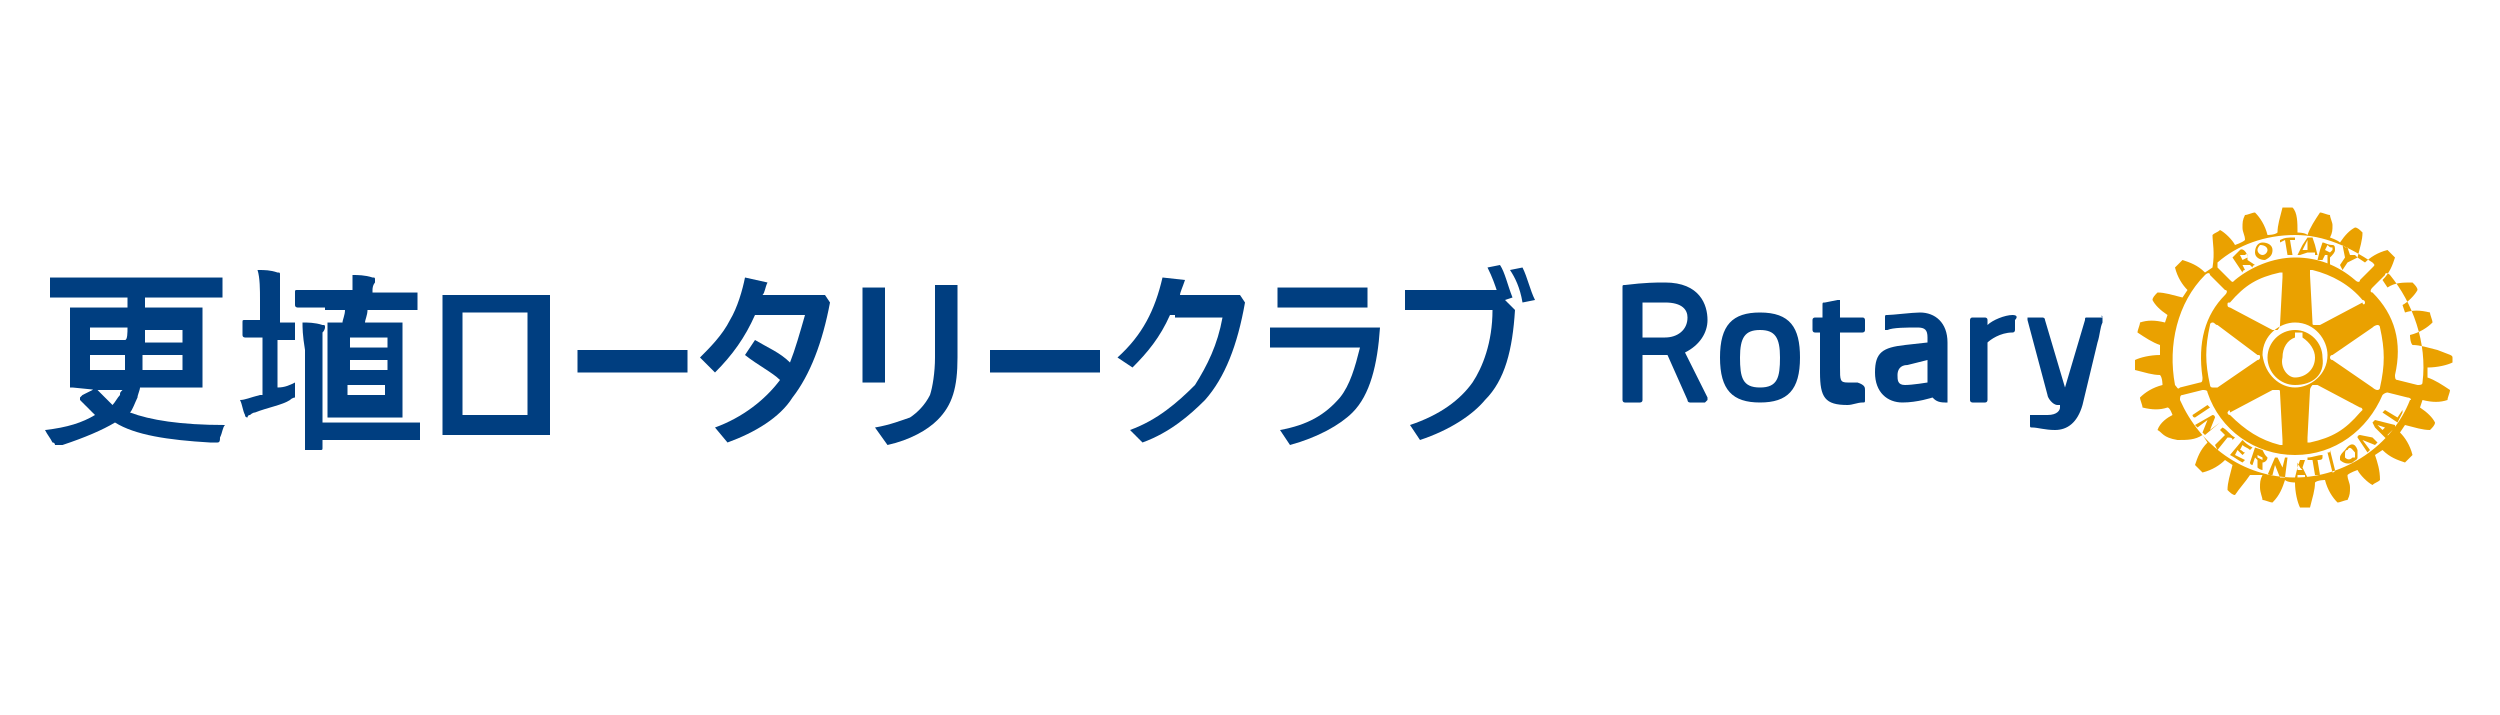
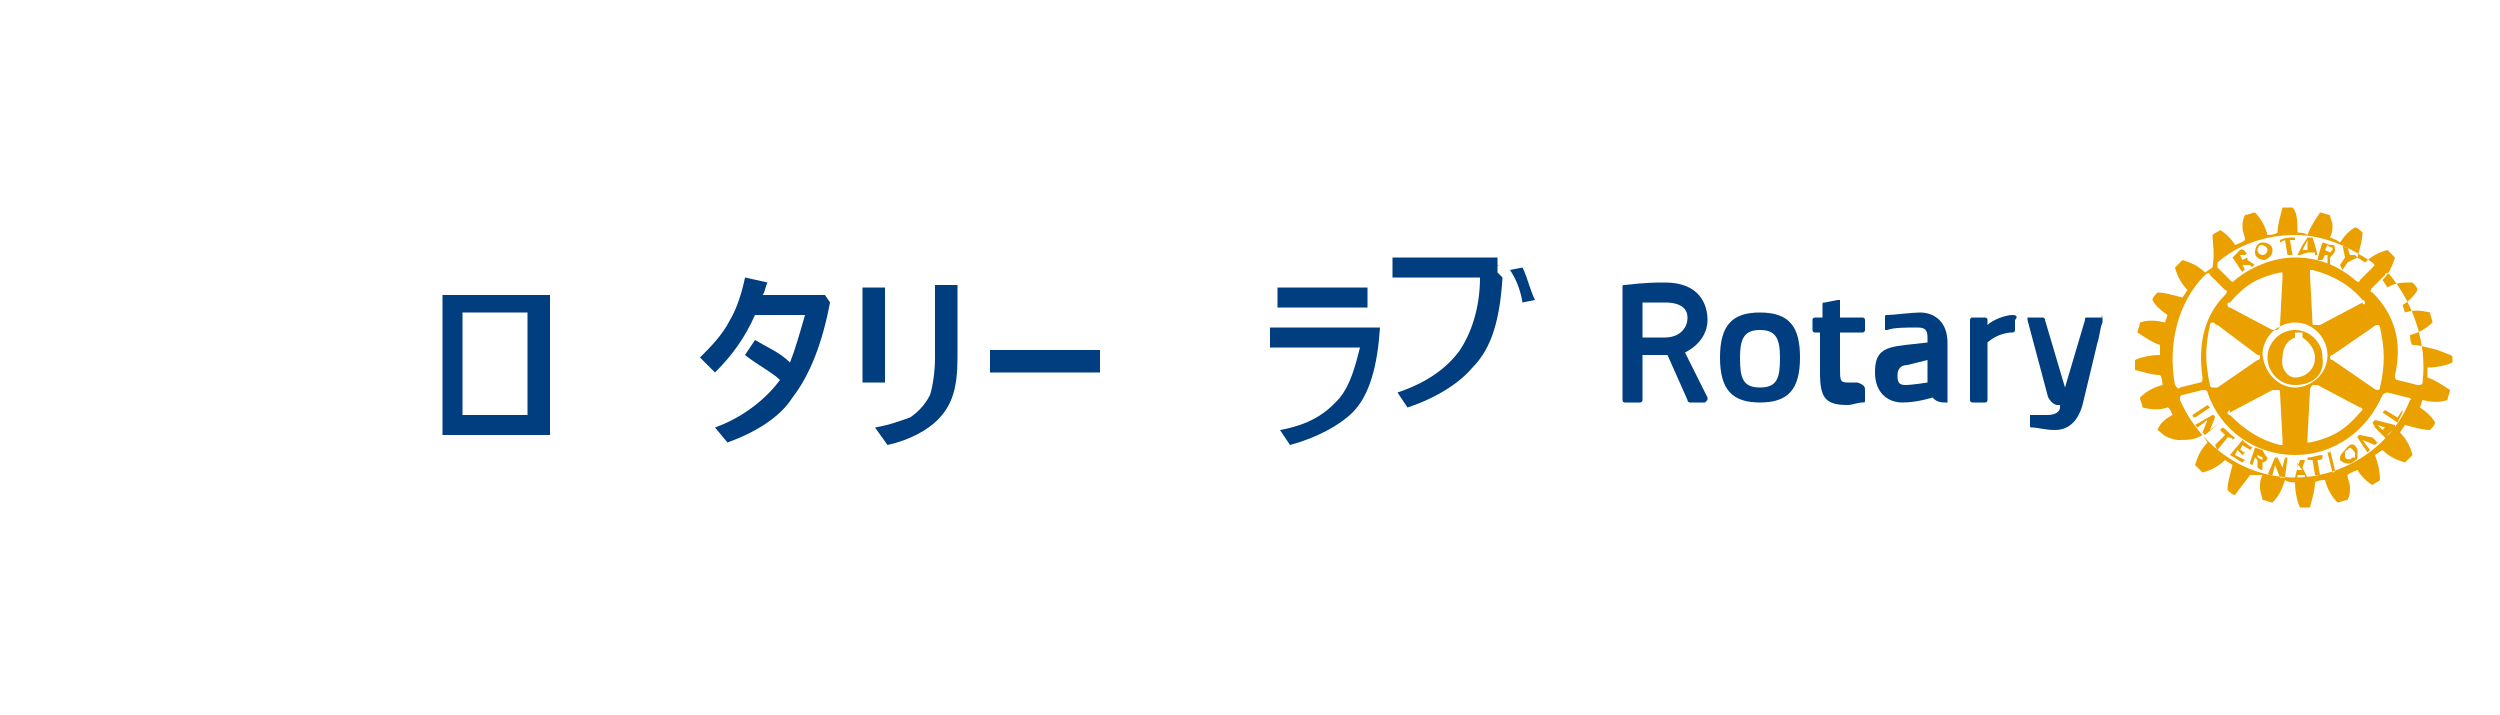
<svg xmlns="http://www.w3.org/2000/svg" version="1.1" id="_レイヤー_2" x="0px" y="0px" viewBox="0 0 100 28.6" style="enable-background:new 0 0 100 28.6;" xml:space="preserve">
  <style type="text/css">
	.st0{fill:none;}
	.st1{fill:#003E80;}
	.st2{fill:#EAA100;}
</style>
  <g>
    <rect y="0" class="st0" width="100" height="28.6" />
    <g>
      <path class="st1" d="M74.6,15.6V16c0,0.1,0,0.1-0.1,0.1c-0.2,0-0.4,0.1-0.6,0.1c-0.9,0-1.1-0.3-1.1-1.3v-1.6h-0.2    c-0.1,0-0.1-0.1-0.1-0.1v-0.4c0-0.1,0.1-0.1,0.1-0.1h0.3v-0.5c0-0.1,0-0.1,0.1-0.1l0.5-0.1h0.1v0.1v0.6h0.9c0.1,0,0.1,0.1,0.1,0.1    v0.4c0,0.1-0.1,0.1-0.1,0.1h-0.9v1.4c0,0.5,0,0.6,0.3,0.6c0.1,0,0.3,0,0.4,0C74.6,15.4,74.6,15.5,74.6,15.6 M72,14.3    c0,1.3-0.5,1.8-1.6,1.8c-1.1,0-1.6-0.5-1.6-1.8s0.5-1.8,1.6-1.8C71.6,12.5,72,13.1,72,14.3 M71.2,14.3c0-0.8-0.2-1.1-0.8-1.1    s-0.8,0.3-0.8,1.1s0.1,1.2,0.8,1.2C71.1,15.5,71.2,15.1,71.2,14.3 M84.1,12.7C84.1,12.6,84,12.6,84.1,12.7h-0.6    c-0.1,0-0.1,0-0.1,0.1l-0.8,2.7l0,0l-0.8-2.7c0-0.1-0.1-0.1-0.1-0.1h-0.5h-0.1v0.1l0.8,3c0,0.1,0.2,0.4,0.4,0.4h0.1v0.1l0,0    c0,0.1-0.1,0.3-0.5,0.3h-0.6h-0.1v0.1v0.3c0,0.1,0,0.1,0.1,0.1c0.2,0,0.5,0.1,0.9,0.1l0,0c0.5,0,0.9-0.3,1.1-1    c0.2-0.8,0.4-1.7,0.6-2.5c0.1-0.3,0.1-0.6,0.2-0.8L84.1,12.7C84.1,12.7,84.1,12.7,84.1,12.7 M68.3,15.9V16l-0.1,0.1h-0.6    c0,0-0.1,0-0.1-0.1l-0.8-1.8c-0.4,0-0.8,0-1,0V16c0,0.1-0.1,0.1-0.1,0.1H65c-0.1,0-0.1-0.1-0.1-0.1v-4.5c0-0.1,0-0.1,0.1-0.1    c0.8-0.1,1.3-0.1,1.5-0.1c0.1,0,0.1,0,0.1,0c1.4,0,1.7,0.9,1.7,1.5c0,0.5-0.3,1-0.9,1.3L68.3,15.9z M66.6,12.1h-0.3    c-0.3,0-0.5,0-0.6,0v1.4c0.1,0,0.4,0,0.9,0c0.5,0,0.9-0.3,0.9-0.8C67.5,12.4,67.3,12.1,66.6,12.1 M77.9,13.7V16v0.1h-0.1    c-0.3,0-0.4-0.1-0.5-0.2c0,0-0.6,0.2-1.2,0.2c-0.6,0-1.1-0.4-1.1-1.2c0-0.8,0.3-1,1.2-1.1l0.9-0.1v-0.2c0-0.3-0.1-0.4-0.4-0.4    c-0.4,0-1,0-1.2,0.1h-0.1v-0.1v-0.4c0-0.1,0-0.1,0.1-0.1c0.2,0,1-0.1,1.3-0.1C77.4,12.5,77.9,12.9,77.9,13.7 M76.3,14.6    c-0.3,0-0.4,0.2-0.4,0.4c0,0.2,0,0.4,0.3,0.4c0.3,0,0.9-0.1,0.9-0.1v-0.9L76.3,14.6z M80.5,12.6c-0.3,0-0.8,0.2-1,0.4v-0.2    c0-0.1-0.1-0.1-0.1-0.1h-0.5c-0.1,0-0.1,0.1-0.1,0.1V16c0,0.1,0.1,0.1,0.1,0.1h0.5c0.1,0,0.1-0.1,0.1-0.1v-2.3    c0.1-0.1,0.5-0.4,1-0.4c0.1,0,0.1-0.1,0.1-0.1v-0.4C80.7,12.7,80.7,12.6,80.5,12.6C80.6,12.6,80.6,12.6,80.5,12.6" />
      <path class="st2" d="M89.1,17.5l-0.4,0.5l-0.1-0.2l0.4-0.4c-0.1-0.1-0.1-0.1-0.2-0.2l0.1-0.1c0.2,0.1,0.3,0.3,0.5,0.4l-0.1,0.1    C89.3,17.5,89.2,17.5,89.1,17.5 M88.3,16.2l-0.6,0.4c0,0,0,0.1,0.1,0.1l0.6-0.4C88.4,16.3,88.4,16.3,88.3,16.2 M88.8,16.9    l-0.4,0.3l0.2-0.5c0,0,0-0.1-0.1-0.1L87.8,17l0.1,0.1l0.4-0.3l-0.2,0.5l0.1,0.1l0.6-0.5C88.8,17,88.8,16.9,88.8,16.9 M89.7,17.8    c0.1,0.1,0.2,0.1,0.3,0.2l0.1-0.1c-0.2-0.1-0.3-0.2-0.4-0.3l-0.5,0.6c0.2,0.1,0.3,0.2,0.5,0.3l0.1-0.1l-0.4-0.2l0.1-0.2l0.2,0.2    l0.1-0.1c-0.1,0-0.1-0.1-0.2-0.1L89.7,17.8z M91.8,15.4c-0.6,0-1.1-0.5-1.1-1.1c0-0.6,0.5-1.1,1.1-1.1c0.6,0,1.1,0.5,1.1,1.1    C93,15,92.5,15.4,91.8,15.4 M91.8,15.1c0.4,0,0.8-0.3,0.8-0.8c0-0.3-0.2-0.6-0.5-0.8v-0.2h-0.3v0.2c-0.3,0.1-0.5,0.4-0.5,0.8    C91.2,14.7,91.5,15.1,91.8,15.1 M90.2,10.1L90.2,10.1c0-0.2,0.1-0.4,0.3-0.4c0.2,0,0.4,0.1,0.4,0.3l0,0c0,0.2-0.1,0.3-0.3,0.4    C90.4,10.4,90.2,10.3,90.2,10.1 M90.3,10c0,0.1,0.1,0.2,0.2,0.2c0.1,0,0.2-0.1,0.2-0.2l0,0c0-0.1-0.1-0.2-0.3-0.2    C90.4,9.8,90.3,9.9,90.3,10L90.3,10z M92,10.2c-0.1,0-0.1,0-0.1,0l0.2-0.4l0.2-0.3h0.2l0.1,0.3l0.1,0.4c-0.1,0-0.1,0-0.1,0v-0.1    c-0.1,0-0.2,0-0.3,0L92,10.2z M92.1,10c0.1,0,0.2,0,0.2,0V9.8V9.6l-0.1,0.2L92.1,10z M91.4,9.6l0.1,0.6h0.2l-0.1-0.6h0.2V9.5    c-0.3,0-0.4,0-0.6,0.1v0.1L91.4,9.6z M91.4,18.3l-0.1,0.4l-0.2-0.4c-0.1,0-0.1,0-0.1,0L90.7,19c0.1,0,0.1,0,0.2,0l0.1-0.4l0.2,0.5    c0,0,0.1,0,0.2,0l0.1-0.8C91.5,18.3,91.4,18.3,91.4,18.3 M95.9,16.7l-0.5-0.3l-0.1,0.1l0.6,0.4l0.2-0.4v-0.1L95.9,16.7z M95,16.8    l0.8,0.2c0,0,0,0,0,0.1c0,0,0,0,0,0.1h-0.1l-0.2,0.2l0.1,0.1l-0.1,0.1L95,17.1l-0.1-0.2L95,16.8z M95.1,17l0.1,0.1l0.1,0.1    l0.1-0.1l0,0L95.1,17z M94.3,18c0,0.1,0,0.1,0,0.2v0.1c0,0.1-0.1,0.1-0.2,0.2c-0.2,0.1-0.4,0-0.5-0.1l0,0v-0.1    c0-0.1,0.1-0.2,0.2-0.3C94,17.7,94.2,17.7,94.3,18 M94.2,18.2v-0.1C94.1,18,94,17.8,93.9,18c-0.1,0-0.1,0.1-0.1,0.2v0.1l0,0    c0.1,0.1,0.2,0.1,0.3,0c0,0,0,0,0.1,0C94.2,18.3,94.2,18.3,94.2,18.2 M94.6,17.2l0.3,0.3l-0.5-0.1c0,0-0.1,0-0.1,0.1l0.4,0.6    l0.1-0.1l-0.3-0.4l0.5,0.2l0.1-0.1L94.6,17.2C94.7,17.2,94.6,17.2,94.6,17.2 M98.1,14.3c0,0.1,0,0.1,0,0.2l0,0l0,0    c-0.2,0.1-0.6,0.2-1,0.2c0,0,0,0.3,0,0.4c0.3,0.1,0.6,0.3,0.9,0.5l0,0l0,0c0,0.1-0.1,0.3-0.1,0.4l0,0l0,0c-0.3,0.1-0.6,0.1-1,0    l-0.1,0.3c0.3,0.2,0.5,0.4,0.6,0.6l0,0l0,0c0,0.1-0.1,0.2-0.2,0.3l0,0l0,0c-0.3,0-0.6-0.1-1-0.2l-0.2,0.3c0.2,0.2,0.4,0.5,0.5,0.9    l0,0l0,0c-0.1,0.1-0.2,0.2-0.3,0.3l0,0l0,0c-0.3-0.1-0.6-0.2-0.9-0.5l-0.3,0.2c0.1,0.3,0.2,0.6,0.2,1l0,0l0,0    c-0.1,0.1-0.2,0.1-0.3,0.2l0,0l0,0c-0.2-0.1-0.5-0.4-0.6-0.6c0,0-0.3,0.1-0.4,0.2c0,0.2,0.1,0.3,0.1,0.5c0,0.2,0,0.3-0.1,0.5l0,0    l0,0c-0.1,0-0.3,0.1-0.4,0.1l0,0l0,0c-0.2-0.2-0.4-0.5-0.5-0.9c0,0-0.3,0-0.4,0.1c0,0.3-0.1,0.6-0.2,1l0,0l0,0c-0.1,0-0.3,0-0.4,0    l0,0l0,0c-0.1-0.2-0.2-0.6-0.2-1c0,0-0.3,0-0.4-0.1c-0.1,0.3-0.2,0.6-0.5,0.9l0,0l0,0c-0.1,0-0.3-0.1-0.4-0.1l0,0l0,0    c0-0.1-0.1-0.3-0.1-0.5c0-0.2,0-0.3,0.1-0.5L90,19c-0.2,0.3-0.4,0.5-0.6,0.8l0,0l0,0c-0.1,0-0.2-0.1-0.3-0.2l0,0l0,0    c0-0.3,0.1-0.6,0.2-1l-0.3-0.2c-0.2,0.2-0.5,0.4-0.9,0.5l0,0l0,0c-0.1-0.1-0.2-0.2-0.3-0.3l0,0l0,0c0.1-0.3,0.2-0.6,0.5-0.9    l-0.2-0.3c-0.3,0.2-0.6,0.2-1,0.2l0,0l0,0c-0.6-0.1-0.6-0.3-0.8-0.4l0,0l0,0c0.1-0.3,0.4-0.5,0.6-0.6c0,0-0.1-0.3-0.2-0.3    c-0.3,0.1-0.6,0.1-1,0l0,0l0,0c0-0.1-0.1-0.3-0.1-0.4l0,0l0,0c0.2-0.2,0.5-0.4,0.9-0.5c0,0,0-0.3-0.1-0.4c-0.3,0-0.6-0.1-1-0.2    l0,0l0,0c0-0.1,0-0.1,0-0.2c0-0.1,0-0.1,0-0.2l0,0l0,0c0.2-0.1,0.6-0.2,1-0.2c0,0,0-0.3,0-0.4c-0.3-0.1-0.6-0.3-0.9-0.5l0,0l0,0    c0-0.1,0.1-0.3,0.1-0.4l0,0l0,0c0.3-0.1,0.6-0.1,1,0l0.1-0.3c-0.3-0.2-0.5-0.4-0.6-0.6l0,0l0,0c0-0.1,0.1-0.2,0.2-0.3l0,0l0,0    c0.3,0,0.6,0.1,1,0.2l0.2-0.3c-0.2-0.2-0.4-0.5-0.5-0.9l0,0l0,0c0.1-0.1,0.2-0.2,0.3-0.3l0,0l0,0c0.3,0.1,0.6,0.2,0.9,0.5l0.3-0.2    c0.1-0.6,0-1,0-1.3l0,0l0,0c0.1-0.1,0.2-0.1,0.3-0.2l0,0l0,0c0.2,0.1,0.5,0.4,0.6,0.6c0,0,0.3-0.1,0.4-0.2c0-0.2-0.1-0.3-0.1-0.5    c0-0.2,0-0.3,0.1-0.5l0,0l0,0c0.1,0,0.3-0.1,0.4-0.1l0,0l0,0c0.2,0.2,0.4,0.5,0.5,0.9c0,0,0.3,0,0.4-0.1c0-0.3,0.1-0.6,0.2-1l0,0    l0,0c0.1,0,0.3,0,0.4,0l0,0l0,0c0.2,0.2,0.2,0.6,0.2,1c0,0,0.3,0,0.4,0.1c0.1-0.3,0.3-0.6,0.5-0.9l0,0l0,0c0.1,0,0.3,0.1,0.4,0.1    l0,0l0,0c0,0.1,0.1,0.3,0.1,0.4c0,0.2,0,0.3-0.1,0.5c0,0,0.3,0.1,0.4,0.2c0.2-0.3,0.4-0.5,0.6-0.6l0,0l0,0c0.1,0,0.2,0.1,0.3,0.2    l0,0l0,0c0,0.3-0.1,0.6-0.2,1l0.3,0.2c0.2-0.2,0.5-0.4,0.9-0.5l0,0l0,0c0.1,0.1,0.2,0.2,0.3,0.3l0,0l0,0c-0.1,0.3-0.2,0.6-0.5,0.9    l0.2,0.3c0.3-0.2,0.6-0.2,1-0.2l0,0l0,0c0.1,0.1,0.2,0.2,0.2,0.3l0,0l0,0c-0.1,0.2-0.4,0.5-0.6,0.6l0.1,0.3c0.3-0.1,0.6-0.1,1,0    l0,0l0,0c0,0.1,0.1,0.3,0.1,0.4l0,0l0,0c-0.2,0.2-0.5,0.4-0.9,0.5c0,0,0,0.3,0.1,0.4c0.3,0,0.6,0.1,1,0.2l0,0l0,0    C98,14.2,98.1,14.2,98.1,14.3 M88.7,10.7l0.5,0.5c0.1,0.1,0.1,0.1,0.2,0c0.6-0.5,1.5-0.9,2.4-0.9c0.9,0,1.7,0.3,2.4,0.9    c0.1,0.1,0.2,0.1,0.2,0l0.5-0.5c0.1-0.1,0.1-0.1,0-0.2c-0.9-0.6-1.9-1.1-3.1-1.1s-2.3,0.4-3.1,1.1C88.7,10.6,88.7,10.6,88.7,10.7     M88.7,13c-0.1,0-0.1-0.1-0.2-0.1c0,0-0.1,0-0.1,0.1c-0.2,0.9-0.2,1.5,0,2.4c0,0,0,0.1,0.1,0.1c0,0,0.1,0,0.2,0l1.6-1.1    c0.1,0,0.1-0.1,0.1-0.1c0-0.1,0-0.1-0.1-0.1L88.7,13z M89.1,12.2c0,0.1,0.1,0.1,0.1,0.1l1.7,0.9c0.1,0,0.1,0,0.2,0    c0,0,0.1-0.1,0.1-0.2l0.1-1.9c0-0.1,0-0.1,0-0.2h-0.1c-0.9,0.2-1.4,0.5-2,1.2C89.1,12.1,89.1,12.1,89.1,12.2 M89.1,16.5    c0,0,0,0.1,0.1,0.1c0.6,0.6,1.2,1,2,1.2h0.1c0,0,0-0.1,0-0.2l-0.1-1.9c0-0.1,0-0.1-0.1-0.1c0,0-0.1,0-0.2,0l-1.7,0.9    C89.2,16.3,89.1,16.5,89.1,16.5L89.1,16.5 M91.8,15.5c0.6,0,1.3-0.5,1.3-1.3c0-0.6-0.5-1.3-1.3-1.3c-0.6,0-1.3,0.5-1.3,1.3    C90.6,15,91.2,15.5,91.8,15.5 M92.3,17.7h0.1c0.9-0.2,1.4-0.5,2-1.2l0.1-0.1c0,0,0-0.1-0.1-0.1l-1.7-0.9c-0.1,0-0.1,0-0.2,0    c0,0-0.1,0.1-0.1,0.2l-0.1,1.9C92.3,17.6,92.3,17.7,92.3,17.7 M94.9,15.5c0,0,0.1,0.1,0.2,0.1c0,0,0.1,0,0.1-0.1    c0.2-0.9,0.2-1.5,0-2.4c0,0,0-0.1-0.1-0.1c0,0-0.1,0-0.2,0.1l-1.6,1.1c-0.1,0-0.1,0.1-0.1,0.1s0,0.1,0.1,0.1L94.9,15.5z     M94.6,12.1c0,0,0-0.1-0.1-0.1c-0.5-0.6-1.2-1-2-1.2h-0.1c0,0,0,0.1,0,0.2l0.1,1.9c0,0.1,0,0.1,0.1,0.1c0,0,0.1,0,0.2,0l1.7-0.9    C94.5,12.2,94.6,12.2,94.6,12.1L94.6,12.1 M87.2,15.5l0.8-0.2c0.1,0,0.1-0.1,0.1-0.2c-0.2-1.4,0.1-2.5,0.9-3.3    c0.1-0.1,0.1-0.2,0-0.2L88.4,11c0-0.1-0.1-0.1-0.2,0c-1.1,1.1-1.5,2.8-1.2,4.4C87.1,15.5,87.1,15.6,87.2,15.5 M96.3,15.9l-0.8-0.2    c0,0-0.1,0-0.2,0.1c-0.6,1.4-1.9,2.4-3.5,2.4s-3-1-3.5-2.5c0-0.1-0.1-0.1-0.2-0.1l-0.8,0.2c-0.1,0-0.1,0.1-0.1,0.2    c0.8,1.8,2.5,3.1,4.6,3.1c2,0,3.9-1.3,4.6-3.1C96.5,16,96.4,15.9,96.3,15.9 M95.6,11c-0.1-0.1-0.2-0.1-0.2,0l-0.5,0.5    c-0.1,0.1-0.1,0.2,0,0.2c0.9,0.9,1.2,2,0.9,3.3c0,0.1,0,0.2,0.1,0.2l0.8,0.2c0.1,0,0.2,0,0.2-0.1C97.1,13.7,96.5,12.1,95.6,11     M93.7,10.8l0.2-0.3l0.4-0.2l-0.1-0.1L94,10.2l-0.1-0.3c-0.1,0-0.1,0-0.2-0.1l0.1,0.5l-0.2,0.3L93.7,10.8z M92.9,18.2    c-0.2,0-0.4,0.1-0.6,0.1v0.1c0.1,0,0.2,0,0.2,0l0.1,0.6h0.2l-0.1-0.6c0.1,0,0.2,0,0.2-0.1L92.9,18.2z M90.7,18.3L90.7,18.3    c0,0.1-0.1,0.2-0.2,0.2v0.3c0,0-0.1,0-0.2-0.1v-0.3l-0.1-0.1l-0.1,0.3c0,0-0.1,0-0.1-0.1l0.1-0.3l0,0l0.1-0.3l0.3,0.1    C90.6,18.2,90.6,18.2,90.7,18.3 M90.5,18.3L90.5,18.3l-0.2-0.1v0.1l0,0l0,0l0.2,0.1C90.5,18.4,90.5,18.4,90.5,18.3L90.5,18.3     M92.9,10.4c-0.1,0-0.1,0-0.2,0l0.1-0.4l0.1-0.3c0.1,0,0.2,0.1,0.4,0.1c0.1,0,0.1,0.1,0.1,0.2s-0.1,0.2-0.2,0.3v0.3    c-0.1,0-0.1,0-0.1-0.1v-0.3H93L92.9,10.4z M93,10l0.2,0.1l0.1-0.1V9.9c-0.1,0-0.1,0-0.2-0.1L93,10L93,10z M92.1,18.7l0.2,0.4    c-0.1,0-0.1,0-0.1,0V19h-0.3v0.1c-0.1,0-0.1,0-0.1,0l0.1-0.4l0.1-0.3l0,0h0.2l0,0L92.1,18.7z M92.1,18.8L92,18.7l-0.1-0.2v0.2v0.1    H92.1z M93.1,18.1l0.2,0.8c0,0,0.1,0,0.1-0.1L93.2,18C93.2,18.1,93.2,18.1,93.1,18.1 M89.3,10.3L89.3,10.3    c0.1-0.1,0.2-0.2,0.3-0.3c0.1-0.1,0.3,0.1,0.3,0.3v0.1l0.3,0.2c0,0-0.1,0-0.1,0.1L90,10.6l-0.3,0l0.1,0.2c-0.1,0-0.1,0.1-0.1,0.1    L89.3,10.3z M89.6,10.2L89.6,10.2l0.1,0.2l0.2-0.1l0,0c0-0.1,0-0.2-0.1-0.1C89.7,10.2,89.6,10.2,89.6,10.2" />
-       <path class="st1" d="M3.9,15.6c0.2,0.2,0.4,0.4,0.6,0.6c0.1-0.1,0.2-0.3,0.3-0.4c0-0.1,0-0.1,0.1-0.2L3.9,15.6l-1-0.1H2.8    c0,0,0,0,0-0.1v-0.8v-1.4v-0.8v-0.1c0,0,0,0,0.1,0H4h1.1v-0.4H3h-1H2c0,0,0,0,0-0.1v-0.6v-0.1c0,0,0,0,0.1,0h1h4.7h1h0.1    c0,0,0,0,0,0.1v0.6v0.1c0,0,0,0-0.1,0h-1H5.8v0.4h1.1H8h0.1c0,0,0,0,0,0.1v0.8v1.4v0.8v0.1c0,0,0,0-0.1,0H6.9H5.6    c0,0.1-0.1,0.3-0.1,0.4c-0.1,0.2-0.2,0.5-0.3,0.6c0.8,0.3,2,0.5,3.8,0.5c-0.1,0.1-0.1,0.3-0.2,0.5c0,0.1,0,0.2-0.1,0.2H8.5    c0,0,0,0-0.1,0c-1.7-0.1-3-0.3-3.8-0.8c-0.5,0.3-1.2,0.6-2.1,0.9c0,0-0.1,0-0.2,0H2.2c0,0,0-0.1-0.1-0.1c-0.1-0.2-0.2-0.3-0.3-0.5    c0.9-0.1,1.5-0.3,2-0.6c-0.2-0.2-0.4-0.4-0.6-0.6v-0.1c0,0,0,0,0.1-0.1l0.4-0.2C3.8,15.5,3.8,15.5,3.9,15.6    C3.8,15.5,3.9,15.5,3.9,15.6 M5.1,13.1H3.6v0.5H5C5.1,13.6,5.1,13.3,5.1,13.1 M5,14.2H3.6v0.6H5C5,14.6,5,14.4,5,14.2 M5.7,14.8    h1.6v-0.6H5.7c0,0,0,0.1,0,0.3C5.7,14.7,5.7,14.7,5.7,14.8 M5.8,13.7h1.5v-0.5H5.8V13.7z" />
-       <path class="st1" d="M11.8,15.3c0,0.1,0,0.1,0,0.2c0,0.1,0,0.2,0,0.2c0,0.1,0,0.1,0,0.1c0,0.1,0,0.1,0,0.1s-0.1,0-0.2,0.1    c-0.3,0.2-0.9,0.3-1.4,0.5c-0.1,0-0.2,0.1-0.2,0.1c-0.1,0-0.1,0.1-0.1,0.1s-0.1,0-0.1-0.1c-0.1-0.2-0.1-0.4-0.2-0.6    c0.2,0,0.4-0.1,0.8-0.2h0.1v-2.3l0,0H9.8c0,0-0.1,0-0.1-0.1v-0.5c0-0.1,0-0.1,0.1-0.1h0.6v-0.8c0-0.4,0-0.9-0.1-1.2    c0.3,0,0.5,0,0.8,0.1c0.1,0,0.1,0,0.1,0.1c0,0,0,0.1,0,0.2c0,0.1,0,0.3,0,0.9v0.8h0.5h0.1c0,0,0,0,0,0.1v0.5v0.1c0,0,0,0-0.1,0    c0,0-0.1,0-0.2,0c-0.1,0-0.2,0-0.4,0v1.9C11.4,15.5,11.6,15.4,11.8,15.3 M13,12.3h-1.1c0,0-0.1,0-0.1-0.1v-0.5    c0-0.1,0-0.1,0.1-0.1H13h1.1v-0.1c0-0.1,0-0.3,0-0.4v-0.1c0.2,0,0.5,0,0.8,0.1c0.1,0,0.1,0,0.1,0.1v0.1c0,0-0.1,0.1-0.1,0.3v0.1    h0.6h1.1h0.1c0,0,0,0,0,0.1v0.5v0.1c0,0,0,0-0.1,0h-1.1h-0.8c0,0.2-0.1,0.4-0.1,0.5h0.5H16h0.1c0,0,0,0,0,0.1v0.9v1.8v0.9v0.1    c0,0,0,0-0.1,0h-1.9h-0.9h-0.1c0,0,0,0,0-0.1v-0.9v-1.8V13v-0.1c0,0,0,0,0.1,0h0.5c0-0.1,0.1-0.3,0.1-0.5H13V12.3z M12.1,12.9    c0.2,0,0.5,0,0.8,0.1c0.1,0,0.1,0,0.1,0.1c0,0,0,0.1-0.1,0.2c0,0.1,0,0.3,0,0.6v3h2.8h1h0.1c0,0,0,0,0,0.1v0.5v0.1c0,0,0,0-0.1,0    h-1h-2.8v0.3c0,0.1,0,0.1-0.1,0.1h-0.5h-0.1c0,0,0,0,0-0.1v-0.9V14C12.1,13.4,12.1,13.1,12.1,12.9 M14,13.9h1.5v-0.4H14V13.9z     M14,14.8h1.5v-0.4H14V14.8z M15.4,15.4h-1.5v0.4h1.5V15.4z" />
      <path class="st1" d="M17.7,11.8H22v5.6h-4.3V11.8z M21.1,12.5h-2.6v4.1h2.6V12.5z" />
-       <rect x="23.1" y="14" class="st1" width="4.4" height="0.9" />
      <path class="st1" d="M31.2,15.2c-0.3-0.3-0.9-0.6-1.4-1l0.4-0.6c0.5,0.3,1,0.5,1.4,0.9c0.2-0.5,0.4-1.2,0.6-1.9h-2    c-0.4,0.9-0.9,1.6-1.6,2.3L28,14.3c0.4-0.4,0.9-0.9,1.2-1.5c0.3-0.5,0.5-1.2,0.6-1.7l0.9,0.2c-0.1,0.2-0.1,0.4-0.2,0.5H33l0.2,0.3    c-0.3,1.6-0.8,2.9-1.5,3.8c-0.5,0.8-1.5,1.4-2.6,1.8l-0.5-0.6C29.7,16.7,30.6,16,31.2,15.2" />
      <path class="st1" d="M35.4,15.3h-0.9v-3.8h0.9V15.3z M35,17.1c0.6-0.1,1.1-0.3,1.4-0.4c0.3-0.2,0.6-0.5,0.8-0.9    c0.1-0.3,0.2-0.9,0.2-1.5v-2.9h0.9v2.9c0,1.2-0.2,1.9-0.8,2.5c-0.4,0.4-1.1,0.8-2,1L35,17.1z" />
      <rect x="39.6" y="14" class="st1" width="4.4" height="0.9" />
-       <path class="st1" d="M46.8,12.6c-0.4,0.9-0.9,1.5-1.5,2.1l-0.6-0.4c1-0.9,1.5-1.9,1.8-3.2l0.9,0.1c-0.1,0.3-0.2,0.5-0.2,0.6h2.4    l0.2,0.3c-0.3,1.7-0.8,3-1.6,3.9c-0.6,0.6-1.4,1.3-2.5,1.7l-0.5-0.5c1.1-0.4,1.9-1.1,2.6-1.8c0.5-0.8,0.9-1.6,1.1-2.7h-1.9V12.6z" />
      <path class="st1" d="M50.6,13.1h4.6c-0.1,1.5-0.4,2.7-1.1,3.4c-0.5,0.5-1.4,1-2.5,1.3l-0.4-0.6c1.1-0.2,1.8-0.6,2.4-1.3    c0.4-0.5,0.6-1.2,0.8-2h-3.6v-0.8H50.6z M51.1,11.5h3.6v0.8h-3.6V11.5z" />
-       <path class="st1" d="M59.9,11.7c-0.1-0.3-0.2-0.6-0.4-1l0.5-0.1c0.2,0.3,0.3,0.8,0.5,1.3l-0.3,0.1l0.4,0.4    c-0.1,1.6-0.4,2.8-1.2,3.6c-0.5,0.6-1.4,1.2-2.6,1.6l-0.4-0.6c1.2-0.4,2-1,2.5-1.7c0.4-0.6,0.8-1.6,0.8-2.9h-3.5v-0.8H59.9z     M60.4,10.8l0.5-0.1c0.2,0.4,0.3,0.9,0.5,1.3l-0.5,0.1C60.8,11.5,60.6,11.1,60.4,10.8" />
+       <path class="st1" d="M59.9,11.7c-0.1-0.3-0.2-0.6-0.4-1l0.5-0.1l-0.3,0.1l0.4,0.4    c-0.1,1.6-0.4,2.8-1.2,3.6c-0.5,0.6-1.4,1.2-2.6,1.6l-0.4-0.6c1.2-0.4,2-1,2.5-1.7c0.4-0.6,0.8-1.6,0.8-2.9h-3.5v-0.8H59.9z     M60.4,10.8l0.5-0.1c0.2,0.4,0.3,0.9,0.5,1.3l-0.5,0.1C60.8,11.5,60.6,11.1,60.4,10.8" />
    </g>
  </g>
</svg>